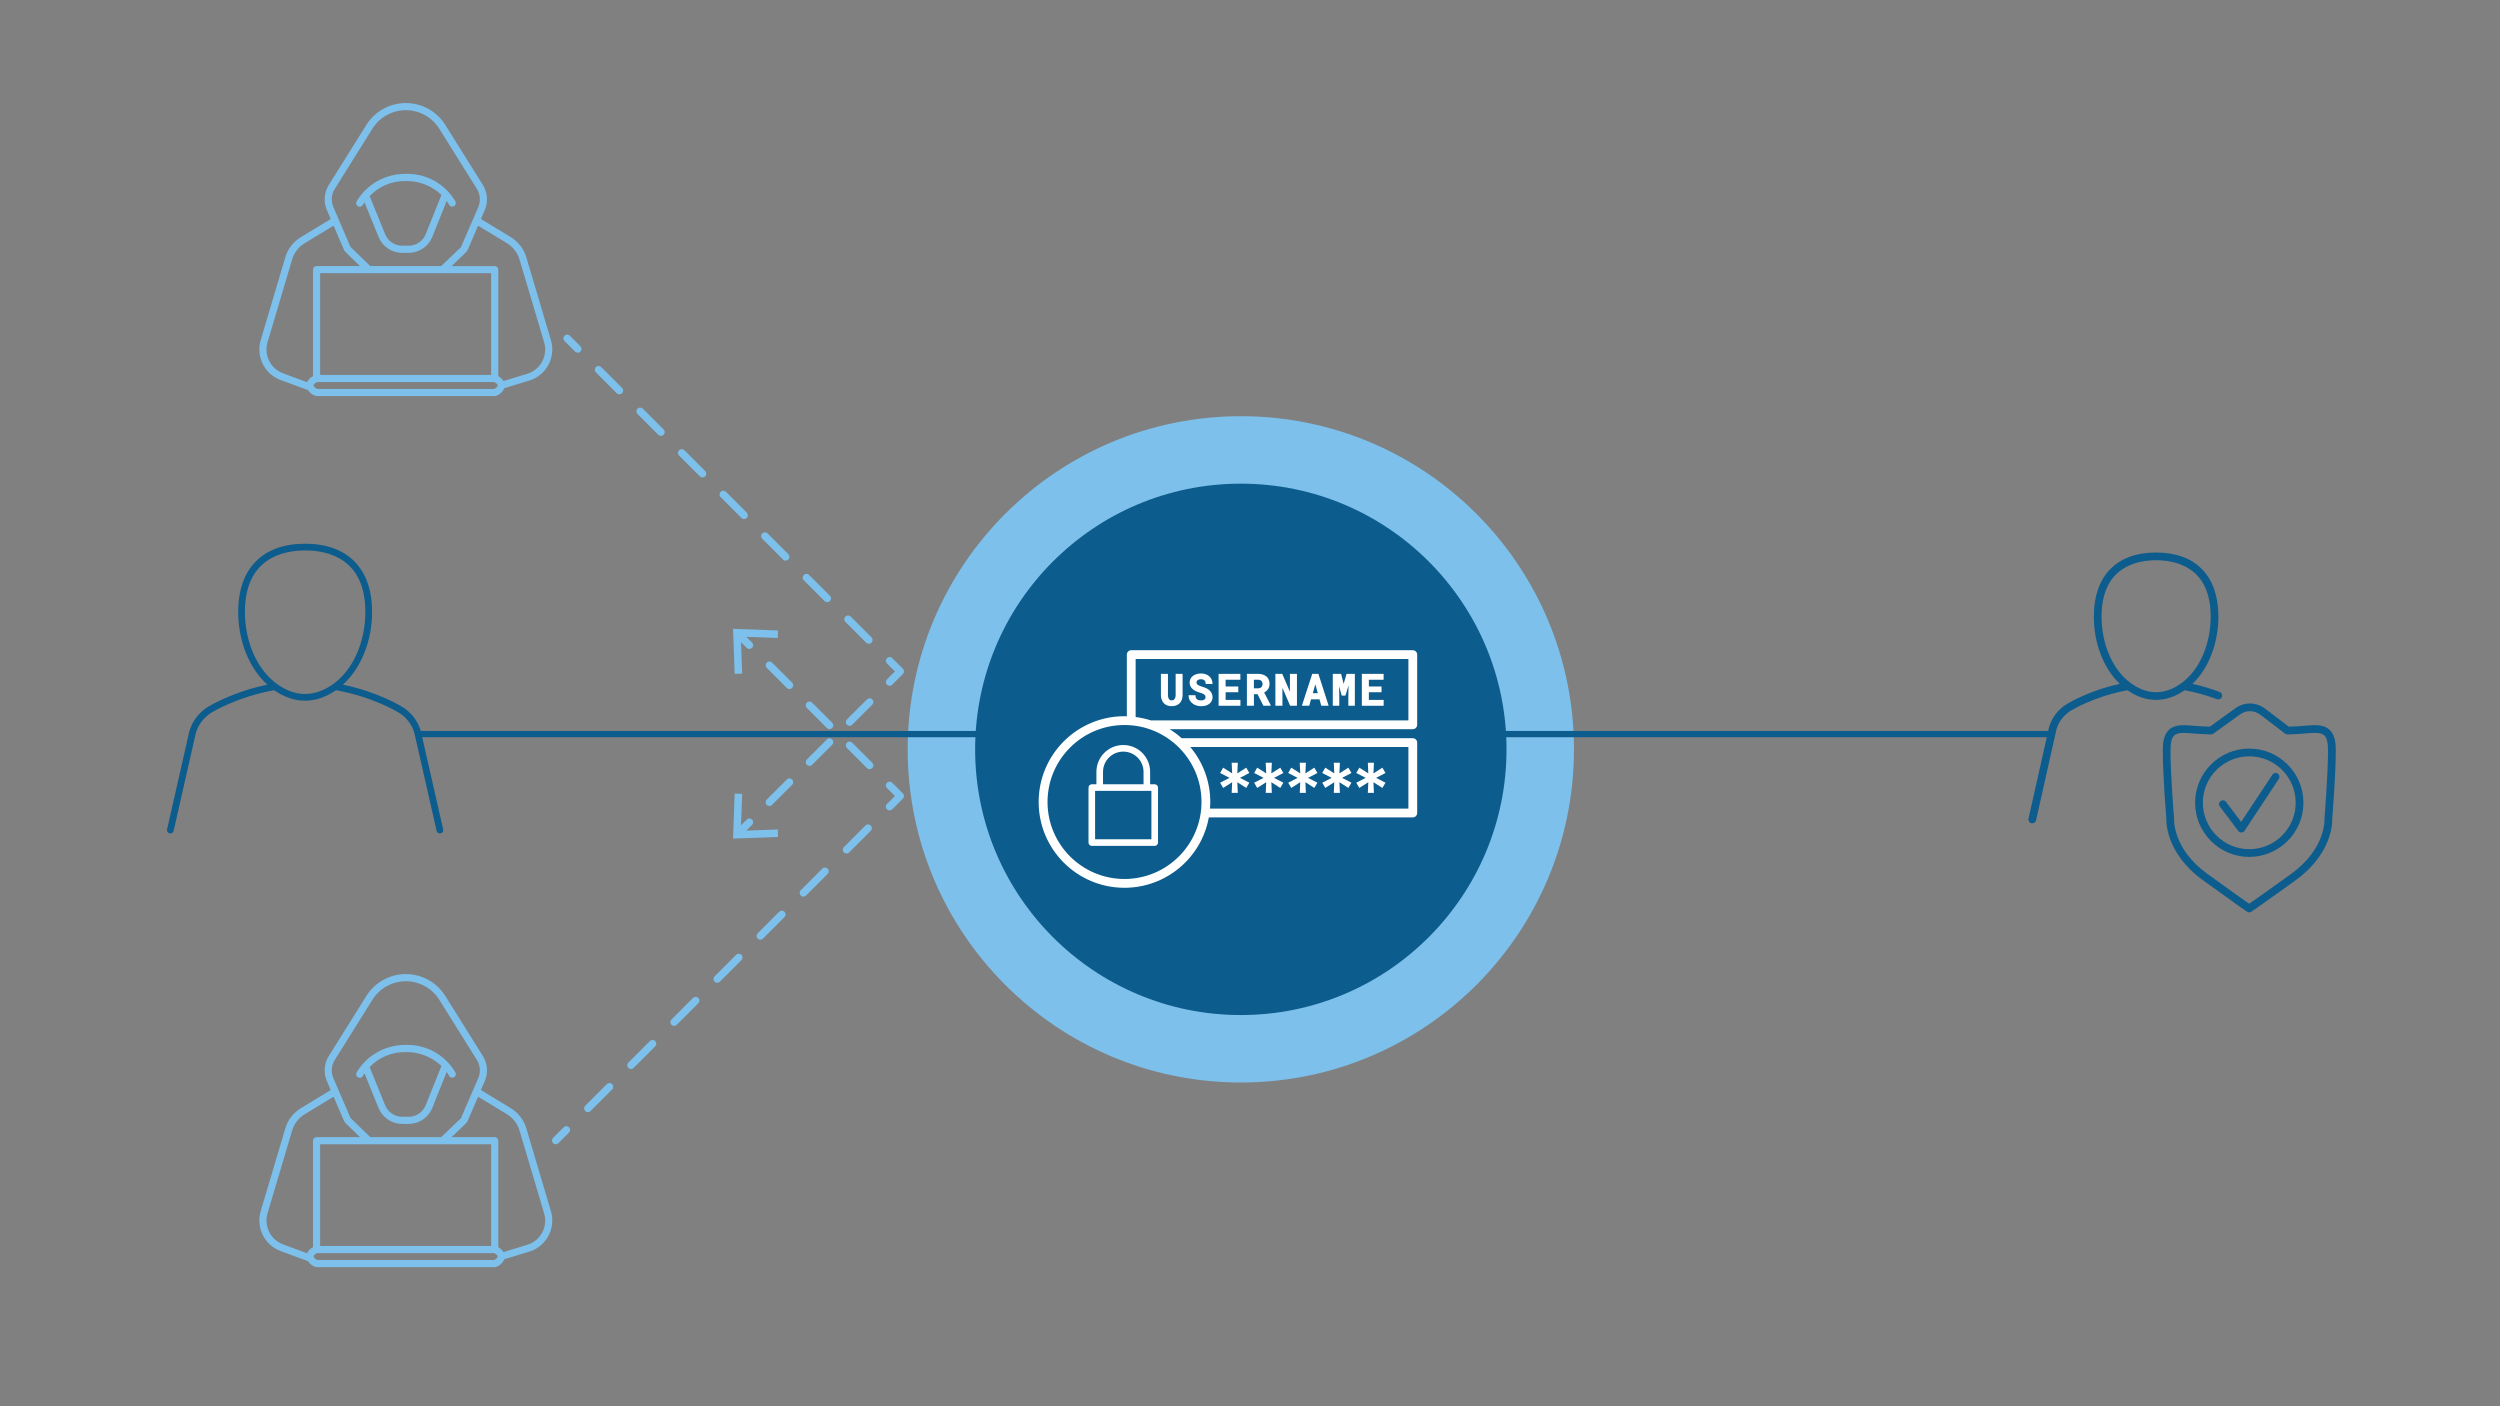
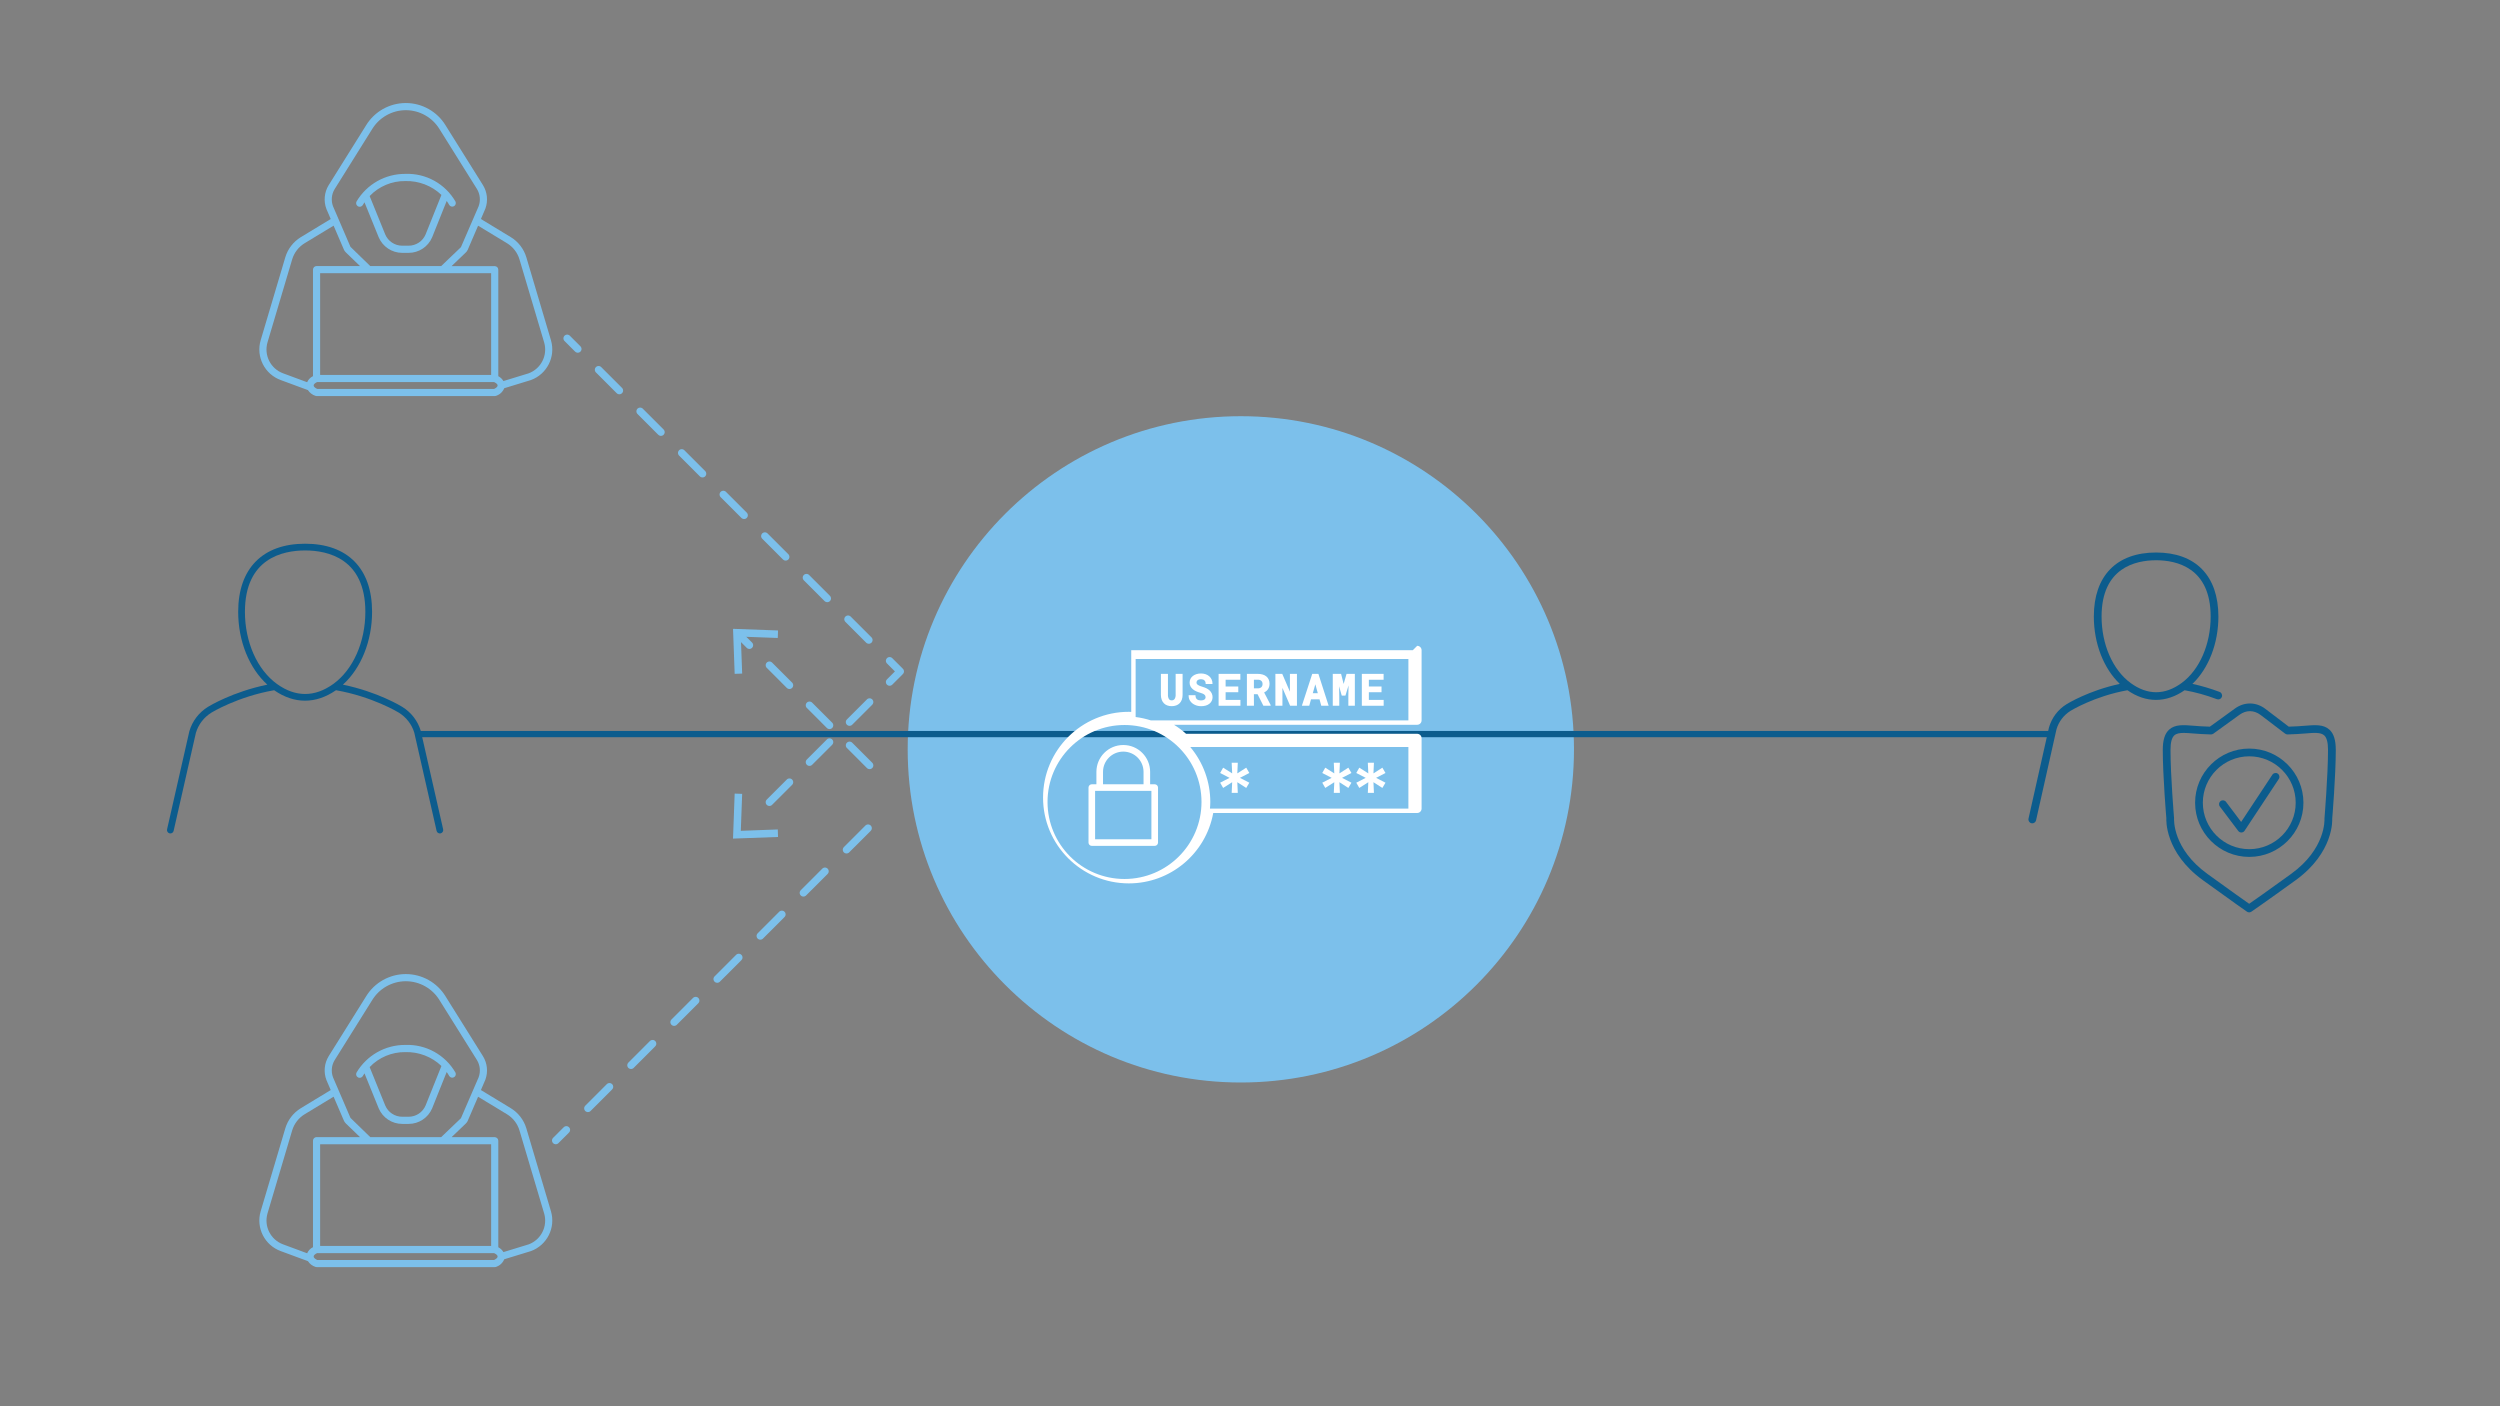
<svg xmlns="http://www.w3.org/2000/svg" id="Layer_1" viewBox="0 0 1200 675">
  <rect x="0" y="0" width="1200" height="675" fill="#808080" stroke="none" />
  <defs>
    <style>.cls-1{stroke-dasharray:0 0 13.599 13.599;}.cls-1,.cls-2,.cls-3,.cls-4,.cls-5{fill:none;}.cls-1,.cls-3,.cls-4,.cls-5{stroke:#7cc0eb;stroke-linecap:round;stroke-linejoin:round;stroke-width:3.6px;}.cls-2{stroke:#0c5c8d;stroke-miterlimit:10;stroke-width:3px;}.cls-6{fill:#fff;}.cls-7{fill:#7cc0eb;}.cls-8{fill:#0c5c8d;}.cls-4{stroke-dasharray:0 0 14.629 14.629;}.cls-5{stroke-dasharray:0 0 14.112 14.112;}</style>
  </defs>
  <circle class="cls-7" cx="595.598" cy="359.688" r="159.912" />
  <g>
    <g id="user-shield-with-checkmark">
      <g id="Isolation_Mode">
        <g>
          <path class="cls-8" d="M1118.136,350.248c-2.856-2.63-6.971-2.277-11.744-1.89-1.159,.097-2.366,.201-3.61,.26-1.397,.067-2.793,.126-4.182,.178l-11.176-8.509c-4.483-3.413-10.08-3.491-14.619-.215l-12.067,8.728c-1.404-.056-2.812-.111-4.227-.182-1.244-.063-2.455-.163-3.61-.26-4.769-.394-8.888-.743-11.744,1.89-2.065,1.902-3.027,4.988-3.027,9.716,0,12.453,1.697,32.759,1.716,32.759-.045,.665-.884,16.435,17.546,29.769,15.157,10.964,21.085,15.076,21.144,15.113,.319,.223,.687,.331,1.059,.331,.364,0,.728-.104,1.044-.319,.059-.041,6.113-4.156,21.274-15.124,18.426-13.334,17.586-29.104,17.542-29.486,.019-.204,1.72-20.561,1.72-33.041-.007-4.732-.969-7.818-3.038-9.716Zm-18.407,69.231c-11.584,8.383-17.828,12.747-20.131,14.337-2.284-1.604-8.461-5.961-20.034-14.337-16.673-12.063-16.049-25.928-16.015-26.79-.015-.204-1.705-20.405-1.705-32.729,0-3.566,.598-5.85,1.827-6.983,.988-.91,2.581-1.177,4.528-1.177,1.326,0,2.815,.123,4.394,.256,1.196,.097,2.448,.204,3.736,.264,1.642,.078,3.28,.152,4.91,.212,.442-.015,.821-.111,1.155-.353l12.583-9.1c3.254-2.355,6.964-2.299,10.195,.156l11.54,8.791c.353,.334,.795,.505,1.341,.505,1.63-.059,3.268-.13,4.91-.212,1.289-.063,2.54-.167,3.736-.264,3.892-.334,7.261-.609,8.921,.921,1.229,1.133,1.827,3.417,1.827,6.983,0,12.32-1.69,32.525-1.708,33,.037,.591,.665,14.455-16.012,26.519Z" />
          <path class="cls-8" d="M1093.311,371.333c-.858-.572-2.009-.331-2.57,.527l-14.99,22.671-7.265-9.642c-.613-.817-1.779-.977-2.6-.368-.821,.617-.984,1.779-.368,2.6l8.847,11.74c.353,.468,.903,.739,1.482,.739h.059c.602-.019,1.159-.331,1.489-.836l16.435-24.862c.568-.854,.334-2.002-.52-2.57Z" />
          <path class="cls-8" d="M1079.647,359.318c-14.337,0-25.999,11.666-25.999,25.999s11.662,25.999,25.999,25.999,25.999-11.666,25.999-25.999-11.662-25.999-25.999-25.999Zm0,48.284c-12.29,0-22.285-9.995-22.285-22.285s9.995-22.285,22.285-22.285,22.285,9.995,22.285,22.285-9.995,22.285-22.285,22.285Z" />
          <path class="cls-8" d="M1064.092,335.599c.215,.078,.438,.119,.657,.119,.75,0,1.456-.457,1.738-1.2,.364-.958-.123-2.032-1.081-2.396-4.294-1.623-8.661-2.908-13.037-3.855,7.751-7.417,12.461-19.391,12.461-32.32,0-19.54-10.897-30.742-29.895-30.742s-29.895,11.205-29.895,30.742c0,12.929,4.706,24.903,12.457,32.317-14.99,3.235-25.133,9.493-25.587,9.779-4.056,2.518-7.027,6.422-8.394,11.102l-9.831,43.789c-.227,1.003,.405,1.994,1.404,2.221,.137,.03,.275,.045,.409,.045,.851,0,1.616-.587,1.809-1.452l9.805-43.674c1.081-3.688,3.48-6.841,6.763-8.88,.115-.071,11.387-7.027,27.295-9.88,8.914,6.203,18.515,6.173,27.44,.004,5.185,.925,10.385,2.355,15.48,4.282Zm-41.368-7.737l-.004-.004c-8.613-6.299-13.965-18.526-13.965-31.908,0-23.518,16.405-27.028,26.181-27.028s26.181,3.51,26.181,27.028c0,13.356-5.337,25.564-13.924,31.875-.026,.019-.048,.037-.074,.056-8.03,5.857-16.364,5.85-24.394-.019Z" />
        </g>
      </g>
    </g>
    <g id="user">
      <g id="Isolation_Mode-2">
        <path class="cls-8" d="M81.415,400.015c.12,.026,.243,.039,.359,.039,.737,0,1.407-.508,1.575-1.258l10.676-47.006c1.2-4.056,3.871-7.523,7.529-9.767,.126-.078,12.5-7.642,30.03-10.715,9.657,6.714,20.026,6.682,29.693,0,17.517,3.063,29.959,10.637,30.085,10.718,3.651,2.241,6.323,5.708,7.497,9.661l10.705,47.107c.171,.754,.838,1.261,1.578,1.261,.12,0,.239-.013,.359-.039,.87-.201,1.417-1.064,1.219-1.937l-10.731-47.207c-1.426-4.822-4.599-8.943-8.926-11.598-.505-.31-11.805-7.219-28.458-10.634,8.684-7.859,14.001-20.867,14.001-34.969,0-20.773-11.714-32.688-32.135-32.688s-32.135,11.915-32.135,32.688c0,14.101,5.314,27.106,13.998,34.965-16.666,3.415-27.973,10.327-28.471,10.634-4.331,2.659-7.503,6.779-8.959,11.701l-10.705,47.107c-.201,.873,.346,1.737,1.216,1.937Zm36.152-106.345c0-25.628,18.108-29.454,28.901-29.454s28.901,3.826,28.901,29.454c0,14.476-5.864,27.714-15.301,34.574-.042,.029-.081,.058-.123,.087-8.881,6.394-18.141,6.381-27.016-.039l-.003-.003c-9.473-6.844-15.359-20.11-15.359-34.619Z" />
      </g>
    </g>
  </g>
  <line class="cls-2" x1="201.121" y1="352.361" x2="985.716" y2="352.361" />
-   <circle class="cls-8" cx="595.598" cy="359.688" r="127.532" />
  <g id="security-password-lock">
    <polygon class="cls-6" points="587.11 378.21 591.443 375.46 591.206 380.583 594.142 380.583 593.909 375.46 598.188 378.21 599.678 375.697 595.164 373.37 599.678 371.039 598.188 368.479 593.909 371.229 594.142 366.106 591.206 366.106 591.443 371.229 587.11 368.479 585.67 371.039 590.184 373.37 585.67 375.697 587.11 378.21" />
-     <polygon class="cls-6" points="603.45 378.21 607.779 375.46 607.547 380.583 610.478 380.583 610.245 375.46 614.528 378.21 616.019 375.697 611.504 373.37 616.019 371.039 614.528 368.479 610.245 371.229 610.478 366.106 607.547 366.106 607.779 371.229 603.45 368.479 602.005 371.039 606.52 373.37 602.005 375.697 603.45 378.21" />
-     <polygon class="cls-6" points="619.786 378.21 624.119 375.46 623.882 380.583 626.818 380.583 626.585 375.46 630.864 378.21 632.354 375.697 627.84 373.37 632.354 371.039 630.864 368.479 626.585 371.229 626.818 366.106 623.882 366.106 624.119 371.229 619.786 368.479 618.346 371.039 622.86 373.37 618.346 375.697 619.786 378.21" />
    <polygon class="cls-6" points="636.126 378.21 640.455 375.46 640.222 380.583 643.153 380.583 642.921 375.46 647.204 378.21 648.695 375.697 644.18 373.37 648.695 371.039 647.204 368.479 642.921 371.229 643.153 366.106 640.222 366.106 640.455 371.229 636.126 368.479 634.681 371.039 639.196 373.37 634.681 375.697 636.126 378.21" />
    <polygon class="cls-6" points="652.462 378.21 656.791 375.46 656.558 380.583 659.489 380.583 659.257 375.46 663.54 378.21 665.03 375.697 660.516 373.37 665.03 371.039 663.54 368.479 659.257 371.229 659.489 366.106 656.558 366.106 656.791 371.229 652.462 368.479 651.017 371.039 655.532 373.37 651.017 375.697 652.462 378.21" />
-     <path class="cls-6" d="M678.14,312.106h-135.147c-1.166,0-2.112,.945-2.112,2.112v29.618c-.372,0-.739-.055-1.115-.055-22.742-.018-41.192,18.403-41.21,41.145-.018,22.742,18.403,41.192,41.145,41.21,19.903,.016,36.969-14.207,40.541-33.787h97.897c1.166,0,2.112-.945,2.112-2.112v-33.787c0-1.166-.945-2.112-2.112-2.112h-110.939c-1.796-1.613-3.731-3.064-5.782-4.337h116.72c1.166,0,2.112-.945,2.112-2.112v-33.673c0-1.166-.945-2.112-2.112-2.112Zm-138.373,109.807c-20.409,0-36.954-16.545-36.954-36.954s16.545-36.954,36.954-36.954,36.954,16.545,36.954,36.954c-.023,20.4-16.555,36.931-36.954,36.954Zm136.262-33.787h-95.245c.08-1.047,.16-2.112,.16-3.168,.006-9.657-3.4-19.006-9.617-26.396h104.701v29.563Zm0-42.347h-123.647c-2.371-.758-4.807-1.296-7.277-1.609v-27.84h130.924v29.449Z" />
+     <path class="cls-6" d="M678.14,312.106h-135.147v29.618c-.372,0-.739-.055-1.115-.055-22.742-.018-41.192,18.403-41.21,41.145-.018,22.742,18.403,41.192,41.145,41.21,19.903,.016,36.969-14.207,40.541-33.787h97.897c1.166,0,2.112-.945,2.112-2.112v-33.787c0-1.166-.945-2.112-2.112-2.112h-110.939c-1.796-1.613-3.731-3.064-5.782-4.337h116.72c1.166,0,2.112-.945,2.112-2.112v-33.673c0-1.166-.945-2.112-2.112-2.112Zm-138.373,109.807c-20.409,0-36.954-16.545-36.954-36.954s16.545-36.954,36.954-36.954,36.954,16.545,36.954,36.954c-.023,20.4-16.555,36.931-36.954,36.954Zm136.262-33.787h-95.245c.08-1.047,.16-2.112,.16-3.168,.006-9.657-3.4-19.006-9.617-26.396h104.701v29.563Zm0-42.347h-123.647c-2.371-.758-4.807-1.296-7.277-1.609v-27.84h130.924v29.449Z" />
    <path class="cls-6" d="M554.269,376.453h-2.205v-5.955c0-7.121-5.773-12.894-12.894-12.894s-12.894,5.773-12.894,12.894h0v5.955h-2.209c-.875,0-1.584,.709-1.584,1.584v26.4c0,.875,.709,1.584,1.584,1.584h30.201c.875,0,1.584-.709,1.584-1.584v-26.4c0-.875-.709-1.584-1.584-1.584Zm-24.821-5.955c0-5.372,4.355-9.726,9.726-9.726s9.726,4.355,9.726,9.726v5.955h-19.453v-5.955Zm23.228,32.355h-27.029v-23.228h27.029v23.228Z" />
    <path class="cls-6" d="M558.628,337.535c.456,.473,1.013,.837,1.63,1.064,.675,.252,1.391,.375,2.112,.363,.752,.013,1.5-.109,2.209-.359,.631-.223,1.202-.589,1.668-1.069,.467-.495,.823-1.084,1.043-1.727,.247-.737,.367-1.511,.355-2.289v-10.06h-3.336v10.056c.043,.712-.137,1.419-.515,2.023-.333,.432-.858,.669-1.402,.633-.512,.03-1.003-.208-1.297-.629-.352-.614-.518-1.317-.477-2.023v-10.06h-3.379v10.06c-.012,.78,.111,1.556,.363,2.293,.216,.641,.566,1.228,1.026,1.723Z" />
    <path class="cls-6" d="M571.5,336.749c.283,.375,.62,.705,1.001,.98,.384,.278,.799,.509,1.237,.688,.444,.191,.907,.332,1.381,.422,.476,.091,.96,.134,1.444,.131,.727,.007,1.452-.085,2.154-.275,.624-.169,1.211-.455,1.727-.845,1.018-.75,1.608-1.949,1.58-3.214,.006-.608-.119-1.21-.367-1.765-.243-.531-.586-1.009-1.009-1.411-.454-.426-.969-.782-1.529-1.056-.618-.302-1.261-.549-1.922-.739-.429-.119-.852-.26-1.267-.422-.319-.126-.625-.285-.912-.473-.212-.137-.393-.317-.532-.528-.114-.187-.173-.402-.169-.621-.003-.22,.041-.437,.131-.638,.092-.193,.226-.364,.393-.498,.2-.153,.426-.269,.667-.342,.634-.174,1.305-.164,1.934,.03,.256,.089,.49,.233,.684,.422,.186,.174,.33,.388,.422,.625,.1,.271,.155,.556,.16,.845v.241h3.277v-.249c.004-.668-.141-1.329-.422-1.934-.269-.581-.658-1.099-1.14-1.52-.506-.441-1.095-.777-1.732-.988-.71-.238-1.456-.355-2.205-.346-.726-.008-1.449,.092-2.145,.296-.628,.183-1.217,.478-1.74,.87-.486,.37-.884,.843-1.166,1.385-.286,.562-.431,1.185-.422,1.816-.014,.634,.132,1.261,.422,1.824,.286,.528,.67,.997,1.132,1.381,.488,.398,1.028,.729,1.605,.984,.61,.276,1.241,.502,1.888,.676,.434,.115,.858,.267,1.267,.452,.292,.127,.563,.297,.802,.507,.182,.149,.326,.339,.422,.553,.081,.207,.121,.428,.118,.65,.003,.214-.045,.425-.139,.617-.094,.187-.23,.351-.397,.477-.199,.148-.424,.258-.663,.325-.674,.167-1.379,.167-2.053,0-.306-.075-.593-.211-.845-.401-.227-.186-.407-.423-.524-.693-.138-.335-.21-.694-.211-1.056v-.241h-3.298v.249c-.005,.531,.077,1.059,.245,1.563,.166,.452,.408,.874,.714,1.246Z" />
    <polygon class="cls-6" points="595.404 335.955 588.297 335.955 588.297 332.268 594.378 332.268 594.378 329.519 588.297 329.519 588.297 326.28 595.375 326.28 595.375 323.458 584.931 323.458 584.931 338.764 595.404 338.764 595.404 335.955" />
    <path class="cls-6" d="M601.875,333.223h1.761l2.787,5.537h3.467v-.38l-3.096-5.997c.323-.16,.63-.351,.916-.57,.345-.264,.647-.58,.895-.938,.257-.369,.451-.779,.574-1.212,.139-.486,.207-.99,.203-1.495,.006-.702-.138-1.398-.422-2.04-.266-.579-.663-1.089-1.161-1.487-.534-.408-1.14-.71-1.786-.891-.75-.206-1.524-.306-2.302-.296h-5.195v15.305h3.379l-.021-5.537Zm0-6.956h1.854c.623-.049,1.24,.148,1.719,.549,.402,.41,.608,.973,.566,1.546,.032,.56-.179,1.106-.579,1.499-.472,.392-1.077,.588-1.689,.549h-1.867l-.004-4.143Z" />
    <polygon class="cls-6" points="615.567 330.169 619.271 338.764 622.535 338.764 622.535 323.458 619.165 323.458 619.161 332.007 615.482 323.458 612.188 323.458 612.188 338.764 615.567 338.764 615.567 330.169" />
    <path class="cls-6" d="M629.292,335.668h4.071l.845,3.096h3.543l-4.92-15.305h-2.956l-4.979,15.305h3.539l.857-3.096Zm2.069-7.209l1.191,4.287h-2.412l1.221-4.287Z" />
    <polygon class="cls-6" points="642.854 334.127 642.765 329.405 644.032 333.877 645.818 333.877 647.297 328.991 647.208 334.131 647.208 338.764 650.329 338.764 650.329 323.458 646.342 323.458 644.948 328.311 643.724 323.458 639.728 323.458 639.728 338.764 642.854 338.764 642.854 334.127" />
    <polygon class="cls-6" points="664.16 335.955 657.052 335.955 657.052 332.268 663.134 332.268 663.134 329.519 657.052 329.519 657.052 326.28 664.131 326.28 664.131 323.458 653.682 323.458 653.682 338.764 664.16 338.764 664.16 335.955" />
  </g>
  <g id="security-hacker">
    <g id="bda1da20-d431-4b52-9a96-8266cefcf956">
      <path class="cls-7" d="M171.851,517.147c.249,.132,.527,.202,.81,.202,.632,0,1.213-.346,1.513-.902,.048-.086,.305-.552,.782-1.242l6.803,16.76c1.919,4.553,6.381,7.512,11.322,7.507h3.026c4.931,.015,9.391-2.925,11.322-7.462,0-.034,.027-.069,.041-.103l6.944-17.346c.427,.582,.813,1.193,1.156,1.829,.45,.834,1.49,1.145,2.324,.696,.798-.43,1.123-1.407,.743-2.229-4.941-8.565-14.225-13.684-24.105-13.291-9.594-.051-18.496,4.991-23.385,13.247-.453,.832-.146,1.874,.686,2.327l.017,.009Zm22.681-12.135c6.441-.185,12.688,2.211,17.353,6.656l-7.579,18.904-.024,.058c-1.381,3.285-4.601,5.419-8.165,5.41h-3.036c-3.568,.006-6.791-2.129-8.176-5.417l-7.476-18.417c4.457-4.666,10.651-7.272,17.103-7.194Z" />
      <path class="cls-7" d="M134.756,600.531l9.088,3.359c2.107,.793,3.256,1.215,3.945,1.448,.86,1.316,2.146,2.298,3.644,2.779,.138,.045,.281,.072,.425,.082l.477,.024h85.144c.179-.001,.358-.03,.528-.086,1.829-.562,3.309-1.916,4.031-3.688l12.797-3.918c7.715-2.825,11.929-11.138,9.648-19.031l-11.836-39.884c-1.207-4.037-3.863-7.485-7.459-9.682l-14.348-8.708,2.134-4.968c1.37-3.742,.945-7.906-1.153-11.294l-17.943-28.692c-4.045-6.625-11.234-10.68-18.997-10.715h-.172c-7.762,.034-14.952,4.089-18.997,10.715l-17.943,28.692c-2.122,3.455-2.518,7.699-1.074,11.487l2.059,4.779-14.358,8.708c-3.593,2.197-6.247,5.644-7.452,9.678l-11.847,39.887c-2.28,7.895,1.939,16.208,9.658,19.028Zm102.397,4.261h-84.852c-.46-.196-1.743-.817-1.743-1.678,0-.786,1.129-1.393,1.681-1.619h84.89c.549,.223,1.715,.834,1.715,1.63s-1.132,1.417-1.691,1.667Zm-1.4-55.542v48.811h-82.087v-48.818l82.087,.007Zm7.647-14.382c2.868,1.755,4.985,4.508,5.946,7.73l11.857,39.894c1.774,6.125-1.476,12.581-7.452,14.804l-12.101,3.709c-.588-.993-1.443-1.801-2.467-2.333v-51.12c0-.947-.768-1.715-1.715-1.715h-20.715l6.862-6.57c.394-.37,.707-.817,.919-1.314l4.951-11.517,13.916,8.433Zm-82.721-26.074l17.943-28.696c3.42-5.621,9.508-9.068,16.087-9.109h.172c6.578,.039,12.666,3.484,16.087,9.102l17.943,28.696c1.541,2.494,1.85,5.558,.837,8.31l-8.505,19.652-9.466,9.064h-34.048l-9.51-9.239-8.385-19.498c-1.006-2.746-.695-5.802,.844-8.289v.007Zm-32.291,73.698l11.857-39.897c.961-3.222,3.08-5.975,5.949-7.73l13.933-8.454,4.947,11.507c.209,.491,.517,.934,.906,1.3l6.821,6.594h-20.849c-.947,0-1.715,.768-1.715,1.715v51.12c-1.255,.609-2.251,1.645-2.81,2.923-.597-.22-1.372-.501-2.381-.885l-9.112-3.373c-6.018-2.191-9.314-8.666-7.544-14.821Z" />
    </g>
  </g>
  <g id="security-hacker-2">
    <g id="bda1da20-d431-4b52-9a96-8266cefcf956-2">
      <path class="cls-7" d="M171.851,99.044c.249,.132,.527,.202,.81,.202,.632,0,1.213-.346,1.513-.902,.048-.086,.305-.552,.782-1.242l6.803,16.76c1.919,4.553,6.381,7.512,11.322,7.507h3.026c4.931,.015,9.391-2.925,11.322-7.462,0-.034,.027-.069,.041-.103l6.944-17.346c.427,.582,.813,1.193,1.156,1.829,.45,.834,1.49,1.145,2.324,.696,.798-.43,1.123-1.407,.743-2.229-4.941-8.565-14.225-13.684-24.105-13.291-9.594-.051-18.496,4.991-23.385,13.247-.453,.832-.146,1.874,.686,2.327l.017,.009Zm22.681-12.135c6.441-.185,12.688,2.211,17.353,6.656l-7.579,18.904-.024,.058c-1.381,3.285-4.601,5.419-8.165,5.41h-3.036c-3.568,.006-6.791-2.129-8.176-5.417l-7.476-18.417c4.457-4.666,10.651-7.272,17.103-7.194Z" />
      <path class="cls-7" d="M134.756,182.428l9.088,3.359c2.107,.793,3.256,1.215,3.945,1.448,.86,1.316,2.146,2.298,3.644,2.779,.138,.045,.281,.072,.425,.082l.477,.024h85.144c.179-.001,.358-.03,.528-.086,1.829-.562,3.309-1.916,4.031-3.688l12.797-3.918c7.715-2.825,11.929-11.138,9.648-19.031l-11.836-39.884c-1.207-4.037-3.863-7.485-7.459-9.682l-14.348-8.708,2.134-4.968c1.37-3.742,.945-7.906-1.153-11.294l-17.943-28.692c-4.045-6.625-11.234-10.68-18.997-10.715h-.172c-7.762,.034-14.952,4.089-18.997,10.715l-17.943,28.692c-2.122,3.455-2.518,7.699-1.074,11.487l2.059,4.779-14.358,8.708c-3.593,2.197-6.247,5.644-7.452,9.678l-11.847,39.887c-2.28,7.895,1.939,16.208,9.658,19.028Zm102.397,4.261h-84.852c-.46-.196-1.743-.817-1.743-1.678,0-.786,1.129-1.393,1.681-1.619h84.89c.549,.223,1.715,.834,1.715,1.63s-1.132,1.417-1.691,1.667Zm-1.4-55.542v48.811h-82.087v-48.818l82.087,.007Zm7.647-14.382c2.868,1.755,4.985,4.508,5.946,7.73l11.857,39.894c1.774,6.125-1.476,12.581-7.452,14.804l-12.101,3.709c-.588-.993-1.443-1.801-2.467-2.333v-51.12c0-.947-.768-1.715-1.715-1.715h-20.715l6.862-6.57c.394-.37,.707-.817,.919-1.314l4.951-11.517,13.916,8.433Zm-82.721-26.074l17.943-28.696c3.42-5.621,9.508-9.068,16.087-9.109h.172c6.578,.039,12.666,3.484,16.087,9.102l17.943,28.696c1.541,2.494,1.85,5.558,.837,8.31l-8.505,19.652-9.466,9.064h-34.048l-9.51-9.239-8.385-19.498c-1.006-2.746-.695-5.802,.844-8.289v.007Zm-32.291,73.698l11.857-39.897c.961-3.222,3.08-5.975,5.949-7.73l13.933-8.454,4.947,11.507c.209,.491,.517,.934,.906,1.3l6.821,6.594h-20.849c-.947,0-1.715,.768-1.715,1.715v51.12c-1.255,.609-2.251,1.645-2.81,2.923-.597-.22-1.372-.501-2.381-.885l-9.112-3.373c-6.018-2.191-9.314-8.666-7.544-14.821Z" />
    </g>
  </g>
  <g>
    <g>
      <line class="cls-3" x1="272.243" y1="162.411" x2="277.334" y2="167.502" />
      <line class="cls-5" x1="287.313" y1="177.481" x2="422.027" y2="312.195" />
      <polyline class="cls-3" points="427.016 317.184 432.108 322.275 427.016 327.367" />
      <line class="cls-1" x1="417.401" y1="336.983" x2="364.513" y2="389.87" />
-       <line class="cls-3" x1="359.705" y1="394.678" x2="354.614" y2="399.769" />
      <polygon class="cls-7" points="352.638 380.923 356.239 381.051 355.589 398.789 373.33 398.142 373.458 401.743 351.851 402.527 352.638 380.923" />
    </g>
    <g>
      <line class="cls-3" x1="266.763" y1="547.439" x2="271.854" y2="542.348" />
      <line class="cls-4" x1="282.198" y1="532.004" x2="421.844" y2="392.357" />
-       <polyline class="cls-3" points="427.016 387.185 432.108 382.094 427.016 377.003" />
      <line class="cls-1" x1="417.401" y1="367.387" x2="364.513" y2="314.5" />
      <line class="cls-3" x1="359.705" y1="309.692" x2="354.614" y2="304.601" />
      <polygon class="cls-7" points="373.46 302.624 373.332 306.225 355.594 305.575 356.241 323.316 352.64 323.444 351.856 301.838 373.46 302.624" />
    </g>
  </g>
</svg>